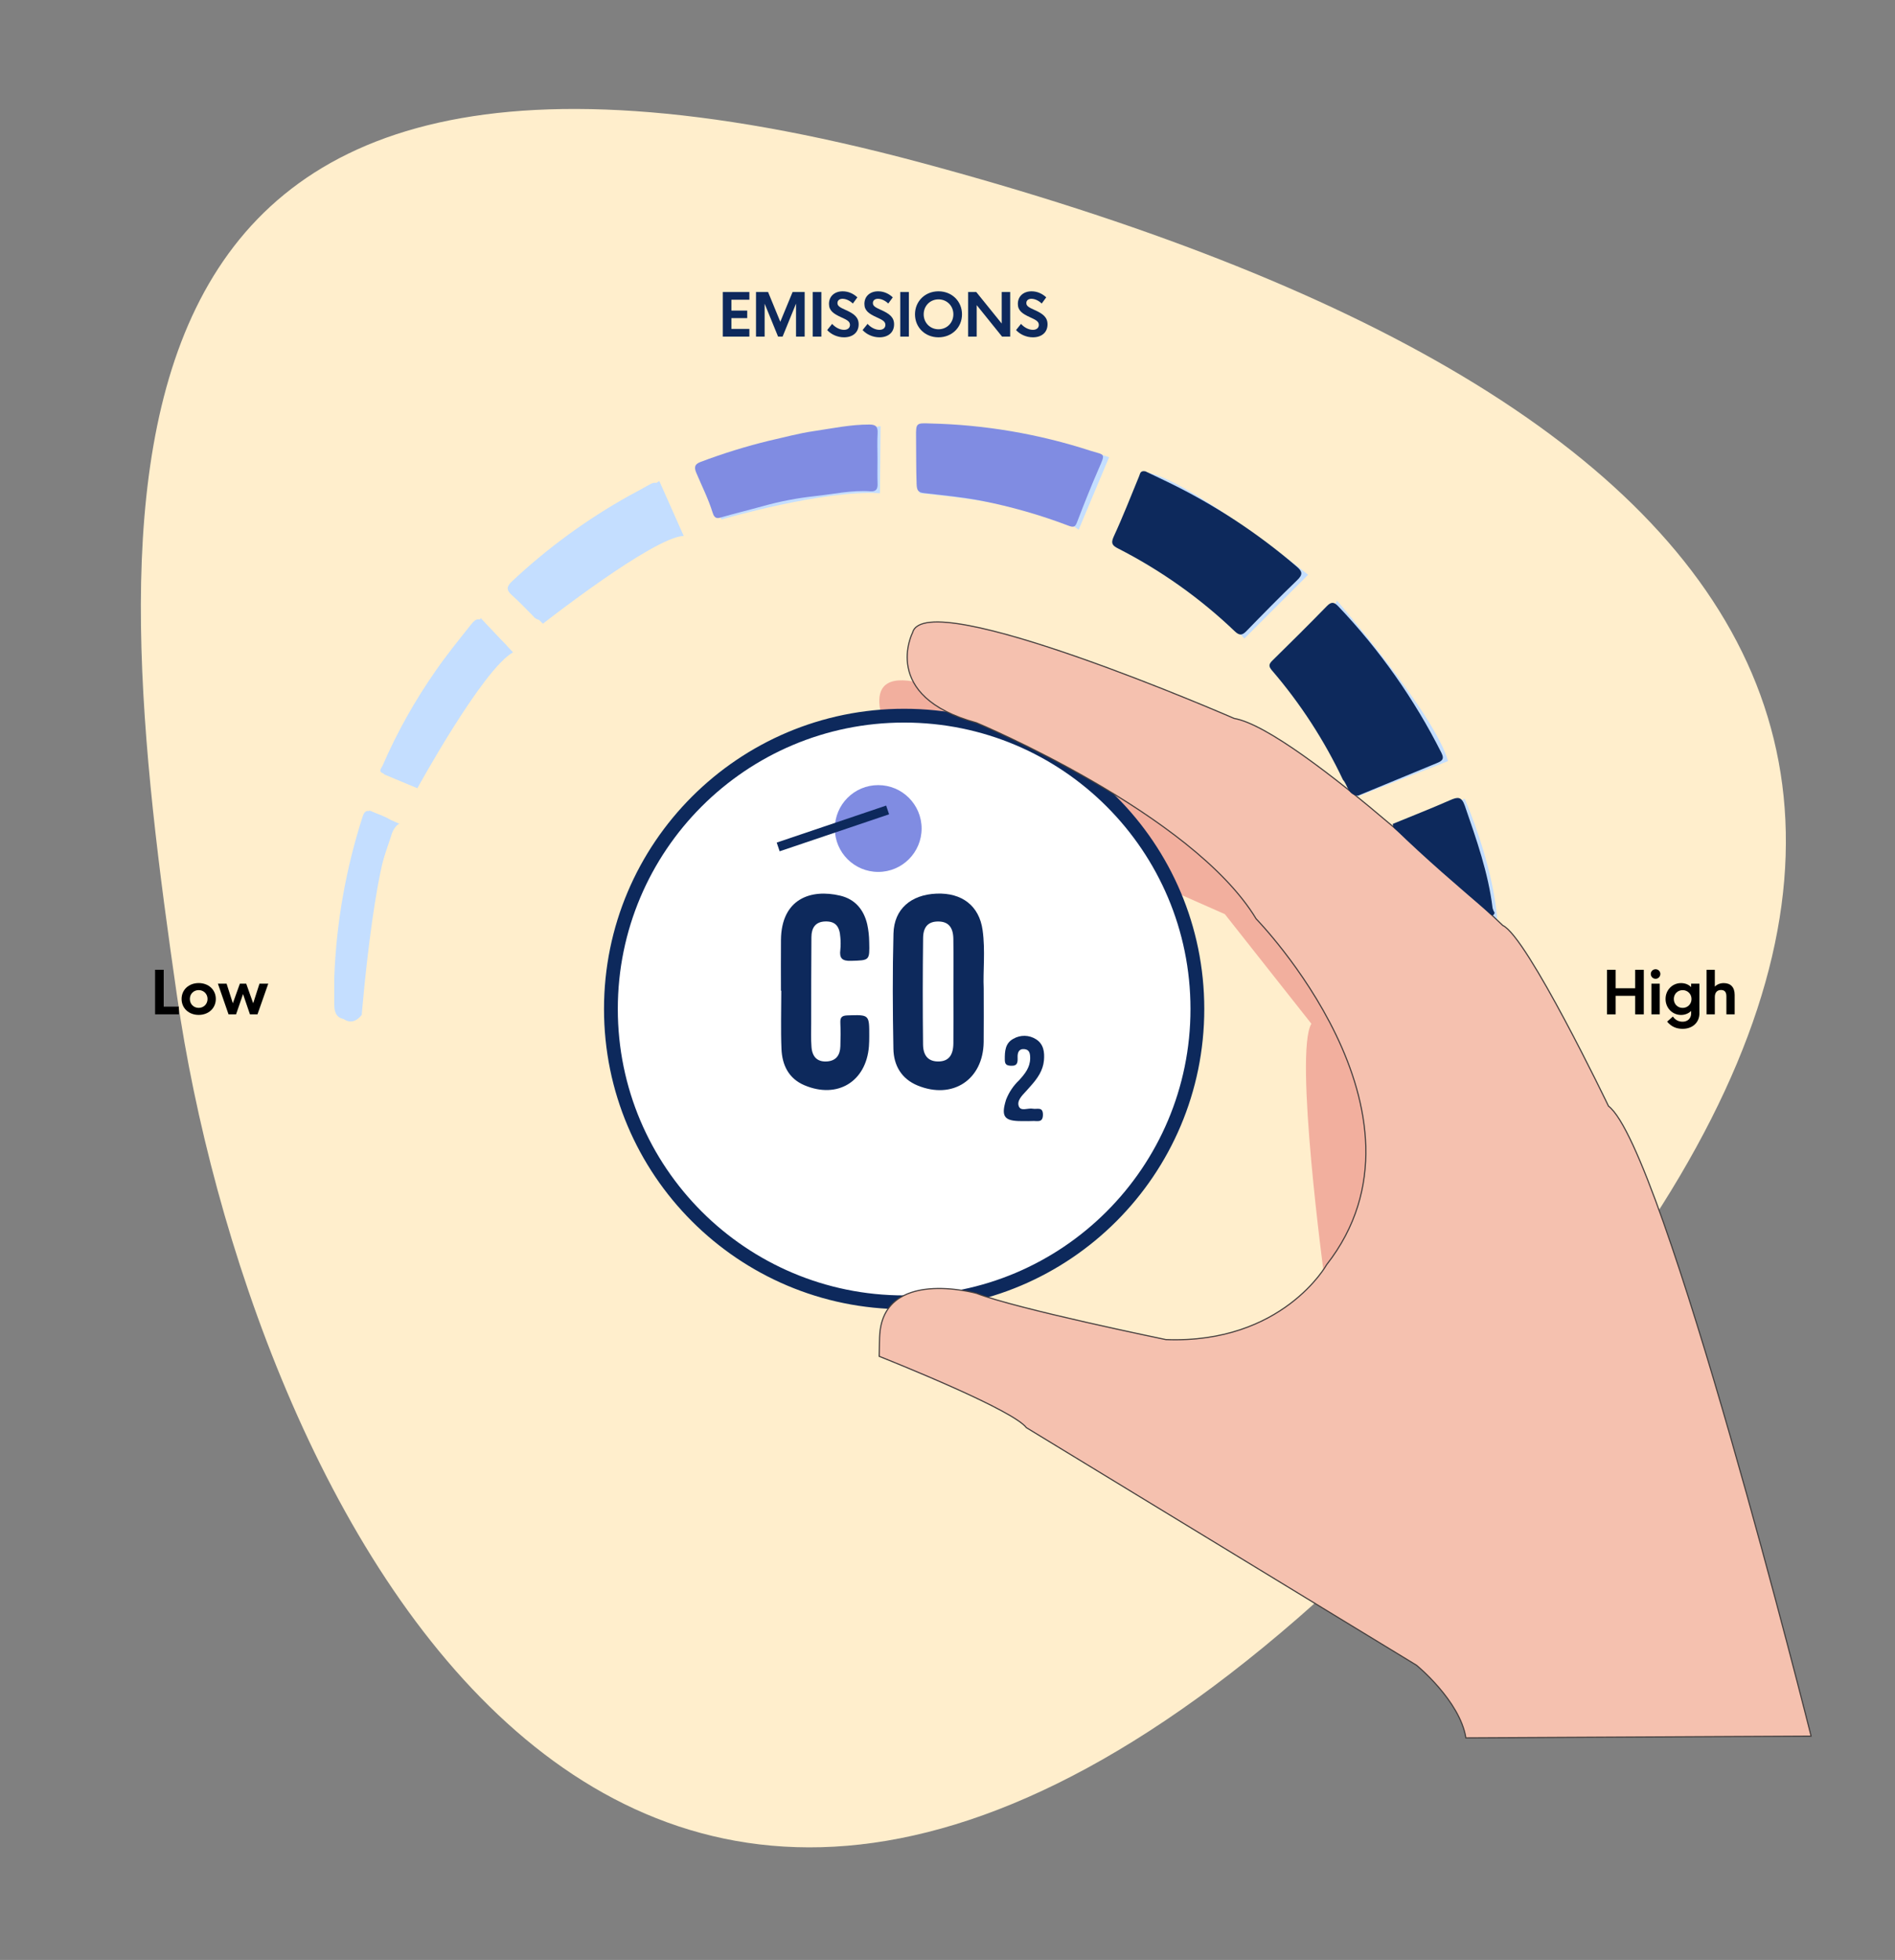
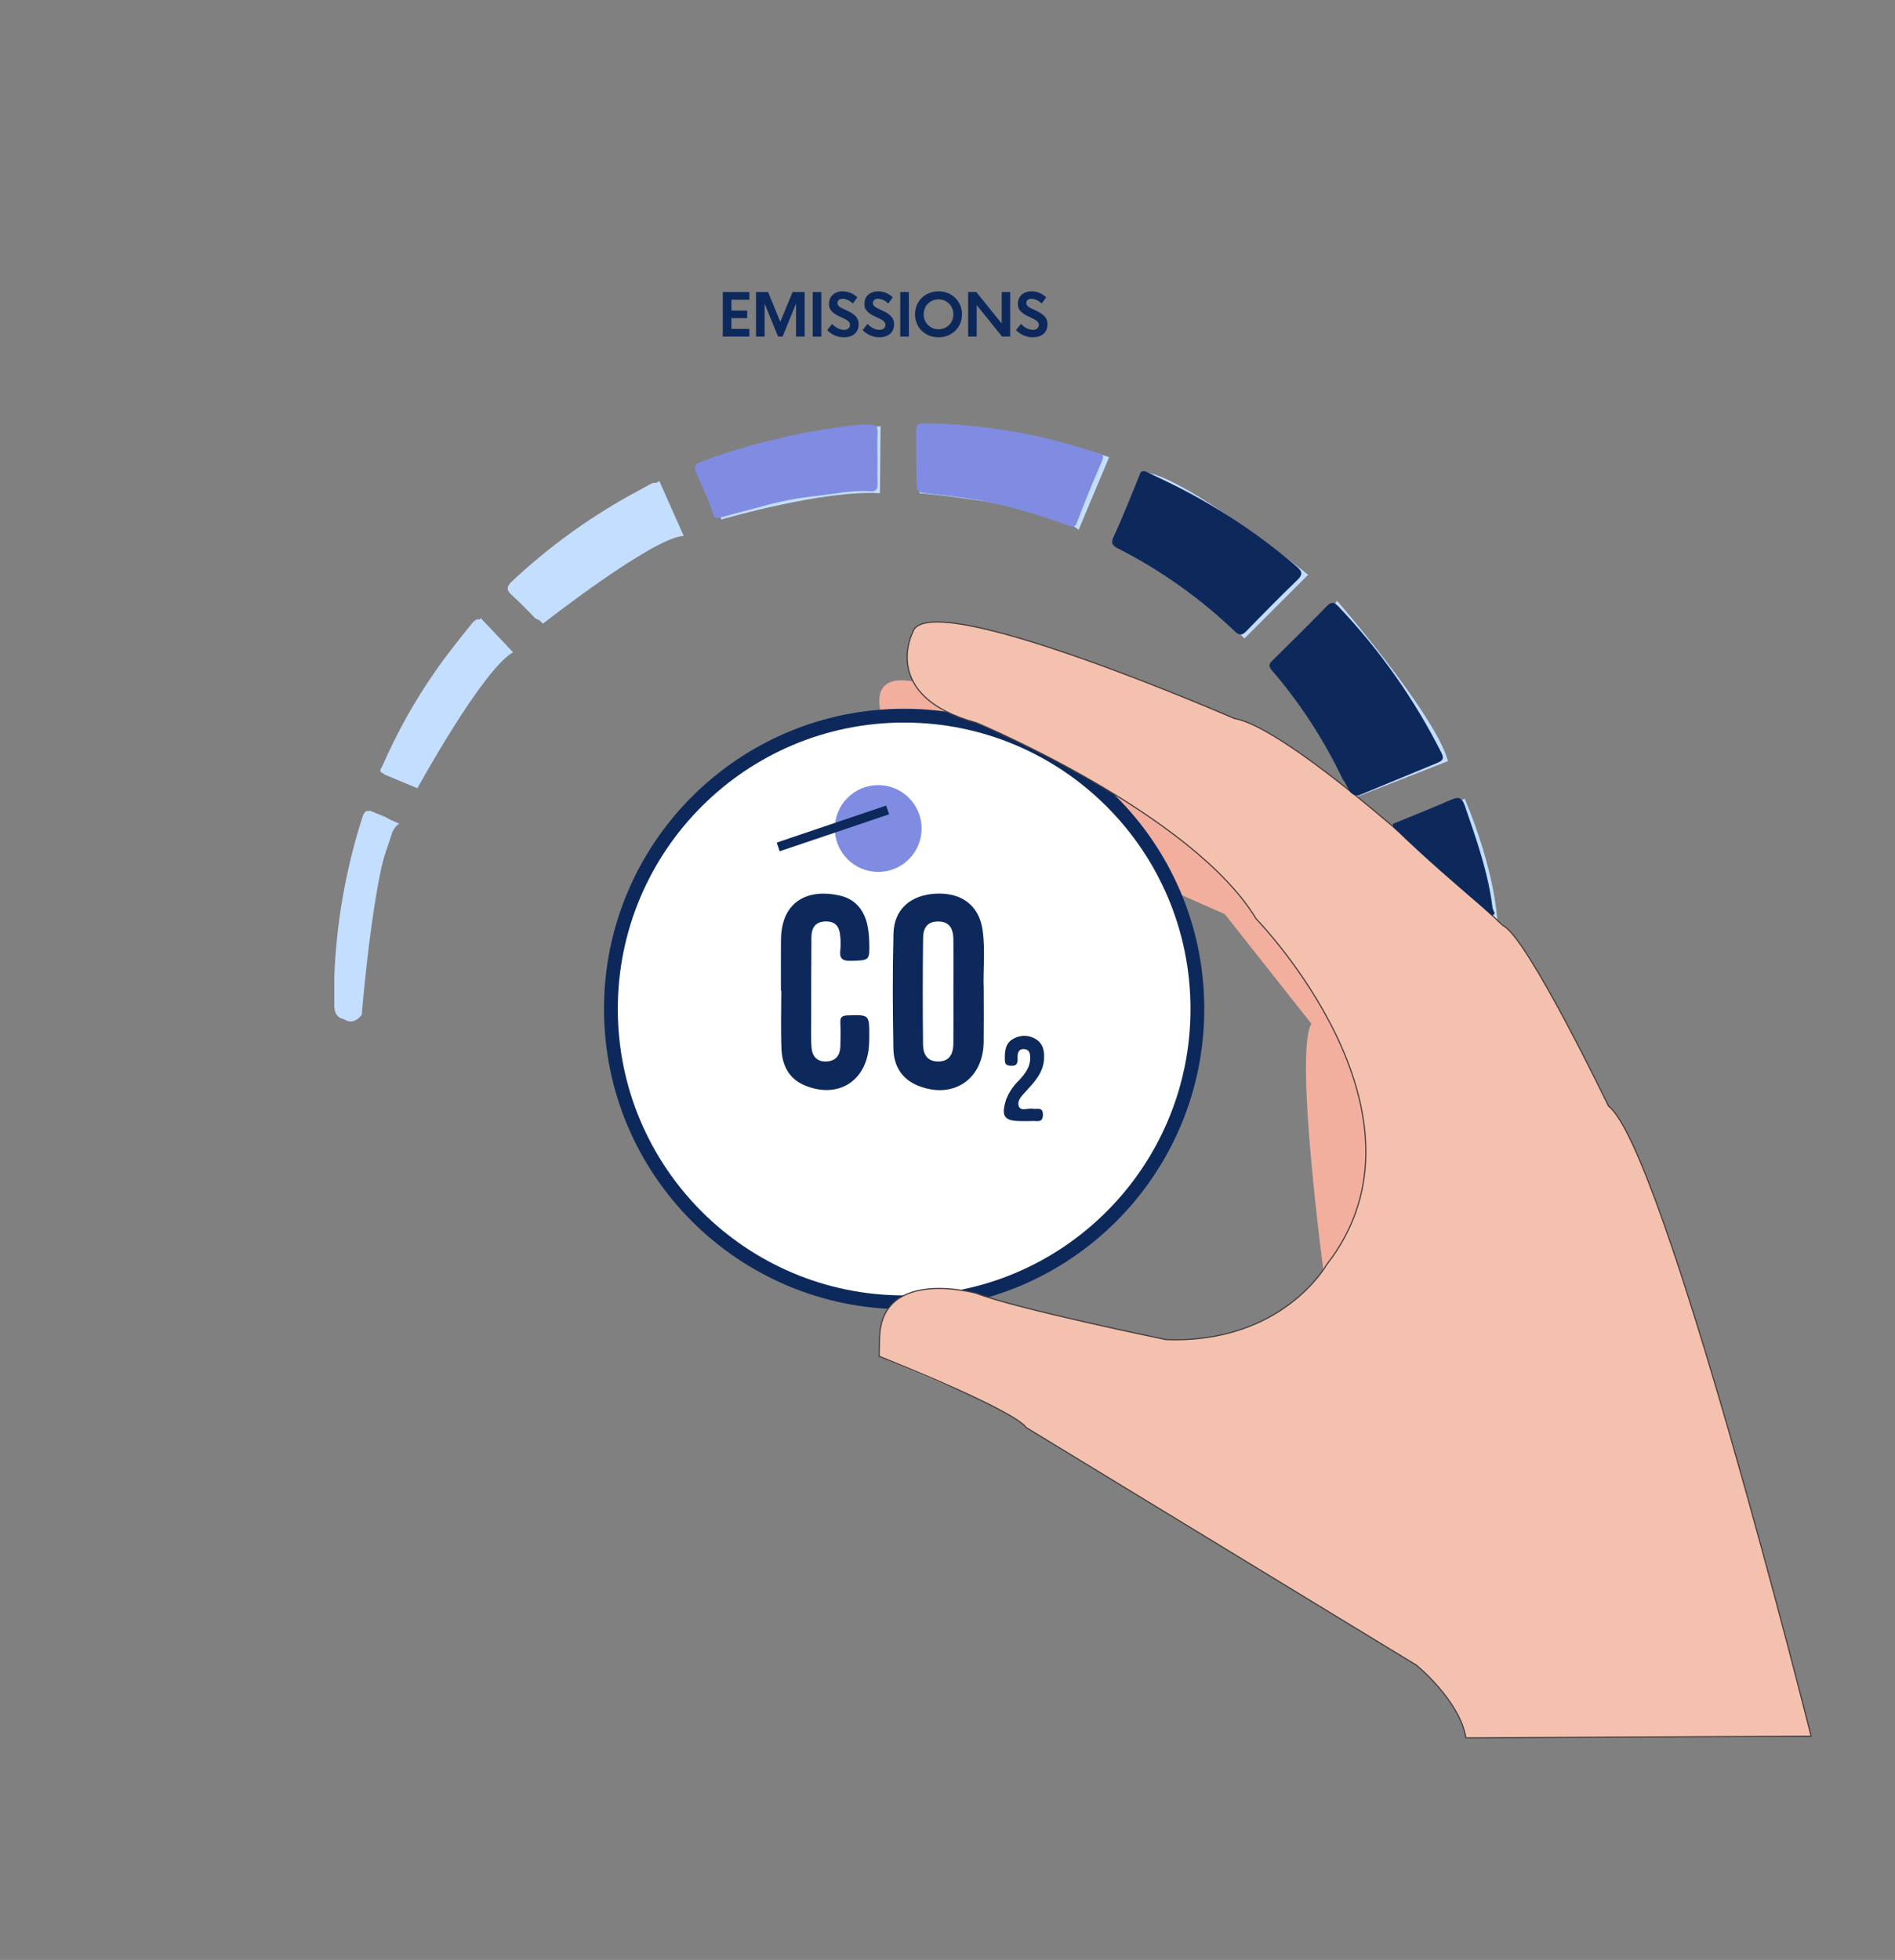
<svg xmlns="http://www.w3.org/2000/svg" xmlns:xlink="http://www.w3.org/1999/xlink" width="412pt" height="426pt" viewBox="0 0 412 426" version="1.1">
  <rect x="0" y="0" width="412" height="426" fill="#808080" stroke="none" />
  <defs>
    <g>
      <symbol overflow="visible" id="glyph0-0">
        <path style="stroke:none;" d="M 6.484 0 L 6.484 -9.688 L 0.641 -9.688 L 0.641 0 Z M 2.016 -8.312 L 5.109 -8.312 L 5.109 -1.375 L 2.016 -1.375 Z M 2.016 -8.312 " />
      </symbol>
      <symbol overflow="visible" id="glyph0-1">
        <path style="stroke:none;" d="M 2.75 -9.688 L 0.875 -9.688 L 0.875 0 L 6.047 0 L 6.047 -1.672 L 2.75 -1.672 Z M 2.75 -9.688 " />
      </symbol>
      <symbol overflow="visible" id="glyph0-2">
        <path style="stroke:none;" d="M 4.203 0.125 C 6.344 0.125 7.922 -1.328 7.922 -3.344 C 7.922 -5.344 6.344 -6.797 4.203 -6.797 C 2.047 -6.797 0.484 -5.344 0.484 -3.344 C 0.484 -1.328 2.047 0.125 4.203 0.125 Z M 4.203 -1.406 C 3.125 -1.406 2.281 -2.203 2.281 -3.344 C 2.281 -4.469 3.125 -5.266 4.203 -5.266 C 5.266 -5.266 6.125 -4.453 6.125 -3.344 C 6.125 -2.219 5.266 -1.406 4.203 -1.406 Z M 4.203 -1.406 " />
      </symbol>
      <symbol overflow="visible" id="glyph0-3">
        <path style="stroke:none;" d="M 7.906 -2.406 L 6.391 -6.672 L 5.016 -6.672 L 3.484 -2.406 L 2.125 -6.672 L 0.234 -6.672 L 2.547 0 L 4.188 0 L 5.703 -4.406 L 7.203 0 L 8.844 0 L 11.188 -6.672 L 9.281 -6.672 Z M 7.906 -2.406 " />
      </symbol>
      <symbol overflow="visible" id="glyph0-4">
        <path style="stroke:none;" d="M 7 -5.672 L 2.75 -5.672 L 2.75 -9.688 L 0.875 -9.688 L 0.875 0 L 2.75 0 L 2.75 -4.031 L 7 -4.031 L 7 0 L 8.875 0 L 8.875 -9.688 L 7 -9.688 Z M 7 -5.672 " />
      </symbol>
      <symbol overflow="visible" id="glyph0-5">
        <path style="stroke:none;" d="M 1.688 -7.734 C 2.25 -7.734 2.719 -8.203 2.719 -8.781 C 2.719 -9.359 2.25 -9.812 1.688 -9.812 C 1.109 -9.812 0.641 -9.359 0.641 -8.781 C 0.641 -8.203 1.109 -7.734 1.688 -7.734 Z M 2.578 0 L 2.578 -6.672 L 0.781 -6.672 L 0.781 0 Z M 2.578 0 " />
      </symbol>
      <symbol overflow="visible" id="glyph0-6">
        <path style="stroke:none;" d="M 4.203 3.141 C 6.375 3.141 7.844 1.734 7.844 -0.203 L 7.844 -6.672 L 6.047 -6.672 L 6.047 -5.922 C 5.5 -6.484 4.734 -6.797 3.844 -6.797 C 1.969 -6.797 0.484 -5.297 0.484 -3.344 C 0.484 -1.391 1.969 0.125 3.844 0.125 C 4.734 0.125 5.5 -0.203 6.047 -0.75 L 6.047 -0.203 C 6.047 0.875 5.281 1.594 4.203 1.594 C 3.328 1.594 2.625 1.25 2.078 0.469 L 0.828 1.578 C 1.828 2.797 3.031 3.141 4.203 3.141 Z M 4.203 -1.406 C 3.141 -1.406 2.281 -2.203 2.281 -3.344 C 2.281 -4.469 3.141 -5.266 4.203 -5.266 C 5.266 -5.266 6.125 -4.453 6.125 -3.344 C 6.125 -2.219 5.266 -1.406 4.203 -1.406 Z M 4.203 -1.406 " />
      </symbol>
      <symbol overflow="visible" id="glyph0-7">
        <path style="stroke:none;" d="M 4.516 -6.797 C 3.719 -6.797 3.062 -6.516 2.578 -6.031 L 2.578 -9.688 L 0.781 -9.688 L 0.781 0 L 2.578 0 L 2.578 -3.766 C 2.578 -4.797 3.125 -5.297 3.906 -5.297 C 4.594 -5.297 5.094 -4.984 5.094 -3.922 L 5.094 0 L 6.891 0 L 6.891 -4.234 C 6.891 -5.906 6.016 -6.797 4.516 -6.797 Z M 4.516 -6.797 " />
      </symbol>
      <symbol overflow="visible" id="glyph0-8">
        <path style="stroke:none;" d="M 6.656 -9.688 L 0.875 -9.688 L 0.875 0 L 6.656 0 L 6.656 -1.672 L 2.75 -1.672 L 2.75 -4.016 L 6.188 -4.016 L 6.188 -5.656 L 2.75 -5.656 L 2.75 -8.016 L 6.656 -8.016 Z M 6.656 -9.688 " />
      </symbol>
      <symbol overflow="visible" id="glyph0-9">
        <path style="stroke:none;" d="M 6.156 -3.219 L 3.5 -9.688 L 0.875 -9.688 L 0.875 0 L 2.75 0 L 2.75 -7.156 L 5.672 0 L 6.656 0 L 9.578 -7.172 L 9.578 0 L 11.453 0 L 11.453 -9.688 L 8.828 -9.688 Z M 6.156 -3.219 " />
      </symbol>
      <symbol overflow="visible" id="glyph0-10">
        <path style="stroke:none;" d="M 2.75 0 L 2.75 -9.688 L 0.875 -9.688 L 0.875 0 Z M 2.75 0 " />
      </symbol>
      <symbol overflow="visible" id="glyph0-11">
        <path style="stroke:none;" d="M 4.047 0.156 C 5.922 0.156 7.234 -0.875 7.234 -2.672 C 7.234 -4.203 6.219 -4.984 4.422 -5.781 C 3.016 -6.391 2.625 -6.719 2.625 -7.297 C 2.625 -7.891 3.094 -8.219 3.719 -8.219 C 4.438 -8.219 5.281 -7.859 5.969 -7.188 L 6.953 -8.531 C 6.109 -9.328 5 -9.844 3.766 -9.844 C 2 -9.844 0.781 -8.766 0.781 -7.109 C 0.781 -5.656 1.734 -4.969 3.5 -4.172 C 4.719 -3.625 5.344 -3.281 5.344 -2.547 C 5.344 -1.875 4.828 -1.469 4.047 -1.469 C 3.125 -1.469 2.125 -2.016 1.469 -2.766 L 0.391 -1.422 C 1.25 -0.469 2.625 0.156 4.047 0.156 Z M 4.047 0.156 " />
      </symbol>
      <symbol overflow="visible" id="glyph0-12">
        <path style="stroke:none;" d="M 5.562 0.156 C 8.469 0.156 10.672 -1.984 10.672 -4.844 C 10.672 -7.688 8.469 -9.844 5.562 -9.844 C 2.656 -9.844 0.453 -7.688 0.453 -4.844 C 0.453 -1.984 2.656 0.156 5.562 0.156 Z M 5.562 -1.594 C 3.75 -1.594 2.344 -3 2.344 -4.844 C 2.344 -6.688 3.75 -8.094 5.562 -8.094 C 7.391 -8.094 8.797 -6.688 8.797 -4.844 C 8.797 -3 7.391 -1.594 5.562 -1.594 Z M 5.562 -1.594 " />
      </symbol>
      <symbol overflow="visible" id="glyph0-13">
        <path style="stroke:none;" d="M 8.172 -2.844 L 2.641 -9.688 L 0.875 -9.688 L 0.875 0 L 2.734 0 L 2.734 -6.844 L 8.25 0 L 10.016 0 L 10.016 -9.688 L 8.172 -9.688 Z M 8.172 -2.844 " />
      </symbol>
    </g>
    <clipPath id="clip1">
-       <path d="M 30 23.5 L 389 23.5 L 389 401.68 L 30 401.68 Z M 30 23.5 " />
-     </clipPath>
+       </clipPath>
    <clipPath id="clip3">
      <path d="M 0.625 0.684 L 358.277 0.684 L 358.277 378.527 L 0.625 378.527 Z M 0.625 0.684 " />
    </clipPath>
    <clipPath id="clip2">
      <rect x="0" y="0" width="359" height="379" />
    </clipPath>
    <g id="surface5" clip-path="url(#clip2)">
      <g clip-path="url(#clip3)" clip-rule="nonzero">
        <path style=" stroke:none;fill-rule:nonzero;fill:rgb(100%,93.333%,80%);fill-opacity:1;" d="M 170.031 12.301 C 359.039 63.012 430.879 156.859 267.211 314.898 C 103.543 472.938 23.84 299.711 8.469 193.371 C -6.898 87.027 -18.98 -38.414 170.031 12.301 " />
      </g>
    </g>
    <clipPath id="clip5">
      <path d="M 0.844 0.18 L 26.551 0.18 L 26.551 14.816 L 0.844 14.816 Z M 0.844 0.18 " />
    </clipPath>
    <clipPath id="clip7">
      <path d="M 7 4 L 26.551 4 L 26.551 12 L 7 12 Z M 7 4 " />
    </clipPath>
    <clipPath id="clip6">
-       <rect x="0" y="0" width="27" height="15" />
-     </clipPath>
+       </clipPath>
    <g id="surface9" clip-path="url(#clip6)">
      <g style="fill:rgb(0%,0%,0%);fill-opacity:1;">
        <use xlink:href="#glyph0-1" x="0.844" y="11.467" />
      </g>
      <g clip-path="url(#clip7)" clip-rule="nonzero">
        <g style="fill:rgb(0%,0%,0%);fill-opacity:1;">
          <use xlink:href="#glyph0-2" x="6.998" y="11.467" />
          <use xlink:href="#glyph0-3" x="15.138" y="11.467" />
        </g>
      </g>
    </g>
    <clipPath id="clip4">
      <rect x="0" y="0" width="27" height="15" />
    </clipPath>
    <g id="surface11" clip-path="url(#clip4)">
      <g clip-path="url(#clip5)" clip-rule="nonzero">
        <use xlink:href="#surface9" />
      </g>
    </g>
    <clipPath id="clip9">
      <path d="M 0.512 0.184 L 29.848 0.184 L 29.848 14.824 L 0.512 14.824 Z M 0.512 0.184 " />
    </clipPath>
    <clipPath id="clip11">
-       <path d="M 1 1 L 29.848 1 L 29.848 14.824 L 1 14.824 Z M 1 1 " />
-     </clipPath>
+       </clipPath>
    <clipPath id="clip10">
      <rect x="0" y="0" width="30" height="15" />
    </clipPath>
    <g id="surface15" clip-path="url(#clip10)">
      <g clip-path="url(#clip11)" clip-rule="nonzero">
        <g style="fill:rgb(0%,0%,0%);fill-opacity:1;">
          <use xlink:href="#glyph0-4" x="0.511" y="11.474" />
          <use xlink:href="#glyph0-5" x="10.264" y="11.474" />
          <use xlink:href="#glyph0-6" x="13.631" y="11.474" />
          <use xlink:href="#glyph0-7" x="22.249" y="11.474" />
        </g>
      </g>
    </g>
    <clipPath id="clip8">
      <rect x="0" y="0" width="30" height="15" />
    </clipPath>
    <g id="surface17" clip-path="url(#clip8)">
      <g clip-path="url(#clip9)" clip-rule="nonzero">
        <use xlink:href="#surface15" />
      </g>
    </g>
    <clipPath id="clip13">
      <path d="M 0.27 0.871 L 72.211 0.871 L 72.211 15.512 L 0.27 15.512 Z M 0.27 0.871 " />
    </clipPath>
    <clipPath id="clip14">
      <rect x="0" y="0" width="73" height="16" />
    </clipPath>
    <g id="surface21" clip-path="url(#clip14)">
      <g style="fill:rgb(5.098%,16.078%,36.078%);fill-opacity:1;">
        <use xlink:href="#glyph0-8" x="0.268" y="12.161" />
        <use xlink:href="#glyph0-9" x="7.492" y="12.161" />
        <use xlink:href="#glyph0-10" x="19.825" y="12.161" />
        <use xlink:href="#glyph0-11" x="23.451" y="12.161" />
        <use xlink:href="#glyph0-11" x="31.152" y="12.161" />
        <use xlink:href="#glyph0-10" x="38.854" y="12.161" />
        <use xlink:href="#glyph0-12" x="42.479" y="12.161" />
        <use xlink:href="#glyph0-13" x="53.613" y="12.161" />
        <use xlink:href="#glyph0-11" x="64.514" y="12.161" />
      </g>
    </g>
    <clipPath id="clip12">
      <rect x="0" y="0" width="73" height="16" />
    </clipPath>
    <g id="surface23" clip-path="url(#clip12)">
      <g clip-path="url(#clip13)" clip-rule="nonzero">
        <use xlink:href="#surface21" />
      </g>
    </g>
  </defs>
  <g id="surface1">
    <g clip-path="url(#clip1)" clip-rule="nonzero">
      <use xlink:href="#surface5" transform="matrix(1,0,0,1,30,23)" />
    </g>
    <path style=" stroke:none;fill-rule:nonzero;fill:rgb(94.902%,68.628%,61.961%);fill-opacity:1;" d="M 287.887 277.359 C 287.887 277.359 281.316 228.723 285.117 222.516 L 266.297 198.691 L 249.074 191.082 C 249.074 191.082 204.023 174.062 194.012 161.246 C 194.012 161.246 184.602 144.629 200.02 148.434 L 245.273 170.258 C 245.273 170.258 293.328 210.707 296.332 236.531 C 296.328 236.527 302.672 262.516 287.887 277.359 " />
    <path style=" stroke:none;fill-rule:nonzero;fill:rgb(99.216%,83.922%,81.961%);fill-opacity:1;" d="M 207.547 301.828 C 207.547 301.828 212.566 298.984 210.734 294.633 C 210.734 294.633 200.879 287.605 193.777 288.367 C 193.777 288.367 190.645 291.039 191.332 294.938 Z M 207.547 301.828 " />
    <path style=" stroke:none;fill-rule:nonzero;fill:rgb(100%,100%,100%);fill-opacity:1;" d="M 196.574 155.551 C 231.785 155.551 260.328 184.098 260.328 219.305 C 260.328 254.516 231.785 283.059 196.574 283.059 C 161.363 283.059 132.82 254.516 132.82 219.305 C 132.82 184.098 161.363 155.551 196.574 155.551 " />
    <path style="fill:none;stroke-width:3;stroke-linecap:butt;stroke-linejoin:miter;stroke:rgb(5.098%,16.078%,36.078%);stroke-opacity:1;stroke-miterlimit:4;" d="M 0 0.001 C 35.211 0.001 63.754 -28.546 63.754 -63.753 C 63.754 -98.964 35.211 -127.507 0 -127.507 C -35.211 -127.507 -63.754 -98.964 -63.754 -63.753 C -63.754 -28.546 -35.211 0.001 0 0.001 Z M 0 0.001 " transform="matrix(1,0,0,-1,196.574,155.552)" />
    <path style=" stroke:none;fill-rule:nonzero;fill:rgb(76.863%,87.059%,100%);fill-opacity:1;" d="M 86.824 179.043 L 80.328 176.156 C 80.328 176.156 72.633 197.867 74.074 220.898 C 74.074 220.898 76.238 223.605 78.645 220.598 C 78.645 220.598 81.836 181.07 86.824 179.043 " />
    <path style=" stroke:none;fill-rule:nonzero;fill:rgb(76.863%,87.059%,100%);fill-opacity:1;" d="M 83.453 168.281 L 90.742 171.328 C 90.742 171.328 104.918 145.492 111.543 141.781 L 104.523 134.355 C 104.523 134.355 85.574 160.73 83.453 168.281 " />
    <path style=" stroke:none;fill-rule:nonzero;fill:rgb(76.863%,87.059%,100%);fill-opacity:1;" d="M 110.484 128.137 L 118.039 135.559 C 118.039 135.559 142.02 116.746 148.648 116.48 L 143.348 104.555 C 143.348 104.555 117.508 120.449 110.484 128.137 " />
    <path style=" stroke:none;fill-rule:nonzero;fill:rgb(76.863%,87.059%,100%);fill-opacity:1;" d="M 156.859 112.902 C 156.859 112.902 179.121 106.41 191.312 107.203 L 191.445 92.629 C 191.445 92.629 157.258 97.398 151.824 101.109 Z M 156.859 112.902 " />
    <path style=" stroke:none;fill-rule:nonzero;fill:rgb(76.863%,87.059%,100%);fill-opacity:1;" d="M 199.926 107.199 C 199.926 107.199 227.75 109.59 234.508 115.148 L 241.133 99.383 C 241.133 99.383 218.738 91.562 199.926 92.492 Z M 199.926 107.199 " />
    <path style=" stroke:none;fill-rule:nonzero;fill:rgb(76.863%,87.059%,100%);fill-opacity:1;" d="M 270.539 138.793 L 284.41 124.926 C 284.41 124.926 257.965 103.801 249.094 102.672 L 242.641 118.637 C 242.641 118.637 259.574 126.535 270.539 138.793 " />
    <path style=" stroke:none;fill-rule:nonzero;fill:rgb(76.863%,87.059%,100%);fill-opacity:1;" d="M 293.914 173.605 C 293.914 173.605 284.277 148.336 276.461 144.879 C 276.461 144.879 290.824 131.789 290.641 130.516 C 290.641 130.516 311.914 155.062 314.824 165.422 Z M 293.914 173.605 " />
    <path style=" stroke:none;fill-rule:nonzero;fill:rgb(76.863%,87.059%,100%);fill-opacity:1;" d="M 318.457 173.605 L 299.914 181.602 L 307.188 201.059 L 325.551 200.516 C 325.551 200.516 325.367 190.148 318.457 173.605 " />
    <path style="fill-rule:nonzero;fill:rgb(96.078%,75.687%,68.628%);fill-opacity:1;stroke-width:0.25;stroke-linecap:butt;stroke-linejoin:miter;stroke:rgb(26.666%,24.313%,23.921%);stroke-opacity:1;stroke-miterlimit:10;" d="M 0 -0.001 C 0 -0.001 -32.078 127.835 -44.05 136.933 C -44.05 136.933 -61.761 173.796 -67.031 176.195 C -67.031 176.195 -111.558 218.804 -125.441 221.199 C -125.441 221.199 -192.472 250.406 -195.343 239.871 C -195.343 239.871 -202.527 225.988 -181.461 220.246 C -181.461 220.246 -134.539 200.617 -120.656 177.632 C -120.656 177.632 -79.48 135.499 -105.332 102.464 C -105.332 102.464 -114.91 85.226 -140.285 86.187 C -140.285 86.187 -172.84 92.886 -181.461 96.238 C -181.461 96.238 -202.047 101.984 -202.527 86.664 L -202.617 82.55 C -202.617 82.55 -193.965 79.136 -185.617 75.371 C -178.722 72.261 -172.039 68.91 -170.613 67.046 L -85.804 15.414 C -85.804 15.414 -76.371 7.734 -75.054 -0.387 Z M 0 -0.001 " transform="matrix(1,0,0,-1,393.761,377.347)" />
    <path style=" stroke:none;fill-rule:nonzero;fill:rgb(5.098%,16.078%,36.078%);fill-opacity:1;" d="M 295.273 172.93 C 293.059 172.852 293.047 170.66 291.977 169.492 C 287.914 160.898 282.715 152.895 276.52 145.691 C 275.691 144.723 275.934 144.262 276.699 143.512 C 280.656 139.625 284.594 135.719 288.469 131.746 C 289.469 130.723 290.062 130.836 290.992 131.816 C 299.984 141.273 307.531 152.004 313.402 163.66 C 314.137 165.105 313.348 165.465 312.301 165.895 C 306.621 168.23 300.945 170.574 295.273 172.93 " />
    <path style=" stroke:none;fill-rule:nonzero;fill:rgb(5.098%,16.078%,36.078%);fill-opacity:1;" d="M 249.031 102.445 C 250.574 103.188 252.332 104.02 254.086 104.867 C 264.109 109.742 273.465 115.887 281.922 123.145 C 283.188 124.227 283.281 124.895 282.027 126.098 C 278.262 129.723 274.594 133.457 270.949 137.207 C 270 138.18 269.391 138.102 268.441 137.199 C 260.918 130.012 252.387 123.961 243.121 119.23 C 242.051 118.684 241.398 118.227 242.109 116.688 C 244.117 112.352 245.852 107.895 247.672 103.473 C 247.898 102.918 247.91 102.23 249.031 102.445 " />
    <path style=" stroke:none;fill-rule:nonzero;fill:rgb(50.197%,54.903%,88.628%);fill-opacity:1;" d="M 202.234 92.043 C 214.09 92.312 225.844 94.312 237.121 97.984 C 240.203 98.953 240.414 98.371 238.875 101.883 C 237.23 105.641 235.719 109.453 234.25 113.285 C 233.859 114.316 233.633 114.766 232.391 114.293 C 226.242 111.949 219.902 110.133 213.441 108.859 C 209.332 108.051 205.133 107.672 200.965 107.184 C 199.688 107.035 199.344 106.695 199.285 105.258 C 199.16 101.801 199.203 98.344 199.164 94.891 C 199.133 91.965 199.207 91.918 202.234 92.043 " />
    <path style=" stroke:none;fill-rule:nonzero;fill:rgb(50.197%,54.903%,88.628%);fill-opacity:1;" d="M 190.781 99.766 C 190.781 101.57 190.734 103.375 190.797 105.176 C 190.84 106.32 190.441 106.871 189.262 106.789 C 185.184 106.496 181.184 107.406 177.176 107.836 C 173.367 108.246 169.602 108.969 165.914 109.996 C 162.785 110.867 159.613 111.633 156.484 112.539 C 155.461 112.836 155.133 112.059 154.926 111.398 C 154.008 108.43 152.602 105.664 151.402 102.816 C 150.941 101.73 150.883 100.914 152.344 100.391 C 157.18 98.566 162.117 97.035 167.137 95.809 C 170.379 95.086 173.582 94.195 176.871 93.715 C 180.918 93.125 184.93 92.254 189.059 92.277 C 190.492 92.285 190.867 92.809 190.805 94.133 C 190.707 96.008 190.773 97.891 190.781 99.766 " />
    <path style=" stroke:none;fill-rule:nonzero;fill:rgb(76.863%,87.059%,100%);fill-opacity:1;" d="M 117.434 134.75 C 116.836 134.719 116.289 134.418 115.941 133.934 C 114.402 132.402 112.926 130.805 111.301 129.371 C 109.992 128.219 110.141 127.438 111.367 126.305 C 119.051 119.109 127.586 112.875 136.781 107.746 C 138.277 106.926 139.797 106.145 141.273 105.289 C 142.449 104.613 143.191 104.844 143.691 106.129 C 144.773 108.914 145.84 111.707 147.055 114.43 C 147.547 115.539 147.309 116.09 146.297 116.531 C 136.242 120.945 126.895 126.816 118.551 133.957 C 118.191 134.242 117.82 134.508 117.434 134.75 " />
    <path style=" stroke:none;fill-rule:nonzero;fill:rgb(76.863%,87.059%,100%);fill-opacity:1;" d="M 89.172 170.582 C 87.199 169.758 85.172 168.961 83.199 168.062 C 82.18 167.602 82.953 166.941 83.191 166.383 C 86.328 159.16 90.184 152.277 94.699 145.824 C 97.129 142.301 99.828 138.988 102.488 135.645 C 103.574 134.277 104.344 134.277 105.465 135.57 C 106.789 137.094 108.258 138.5 109.723 139.891 C 110.617 140.742 110.656 141.309 109.734 142.277 C 102.062 150.32 95.602 159.438 90.562 169.344 C 89.93 170.582 89.855 170.621 89.172 170.582 " />
    <path style=" stroke:none;fill-rule:nonzero;fill:rgb(76.863%,87.059%,100%);fill-opacity:1;" d="M 72.676 212.418 C 73.121 200.539 75.199 188.777 78.848 177.465 C 79.266 176.168 79.824 176.051 80.98 176.48 C 86.168 178.418 86.18 178.395 84.418 183.551 C 80.516 194.781 78.34 206.543 77.961 218.426 C 77.906 220.27 77.27 221.57 75.258 221.531 C 73.395 221.492 72.68 220.254 72.676 218.508 C 72.676 216.477 72.676 214.449 72.676 212.418 " />
    <path style=" stroke:none;fill-rule:nonzero;fill:rgb(5.098%,16.078%,36.078%);fill-opacity:1;" d="M 324.949 198.398 C 324.781 198.973 324.52 199.113 324.02 198.68 C 316.957 192.625 309.871 186.586 303.207 180.078 C 302.934 179.816 302.793 179.441 302.832 179.066 C 306.98 177.359 311.16 175.73 315.262 173.922 C 316.926 173.188 317.77 173.082 318.484 175.156 C 320.988 182.441 323.578 189.688 324.512 197.395 C 324.605 197.75 324.754 198.086 324.949 198.398 " />
    <path style=" stroke:none;fill-rule:nonzero;fill:rgb(5.098%,16.078%,36.078%);fill-opacity:1;" d="M 207.285 215.539 C 207.285 211.711 207.324 207.887 207.273 204.062 C 207.238 201.527 206.164 200.332 204.086 200.289 C 201.938 200.246 200.73 201.312 200.695 203.859 C 200.602 211.582 200.598 219.309 200.684 227.039 C 200.715 229.652 202.02 230.812 204.234 230.707 C 206.23 230.613 207.254 229.355 207.277 226.785 C 207.316 223.039 207.289 219.289 207.285 215.535 Z M 213.871 214.816 C 213.871 219.281 213.91 222.895 213.863 226.504 C 213.754 234.676 207.109 239.051 199.508 235.941 C 195.973 234.488 194.301 231.555 194.238 227.941 C 194.082 219.598 194.035 211.242 194.254 202.898 C 194.391 197.586 198.043 194.461 203.609 194.23 C 209.137 194.004 212.895 196.875 213.629 202.152 C 214.258 206.633 213.695 211.164 213.871 214.816 " />
    <path style=" stroke:none;fill-rule:nonzero;fill:rgb(5.098%,16.078%,36.078%);fill-opacity:1;" d="M 169.789 215.336 C 169.789 211.652 169.758 207.965 169.793 204.281 C 169.879 195.367 176.273 193.133 182.707 194.68 C 185.934 195.457 187.812 197.742 188.551 200.91 C 188.82 202.16 188.961 203.434 188.977 204.711 C 189.086 208.824 189.055 208.719 185.02 208.84 C 183.098 208.902 182.457 208.285 182.703 206.434 C 182.793 205.535 182.793 204.633 182.703 203.73 C 182.551 201.27 181.578 200.242 179.48 200.277 C 177.262 200.316 176.43 201.699 176.414 203.664 C 176.363 209.902 176.367 216.145 176.363 222.383 C 176.363 224.113 176.297 225.852 176.43 227.57 C 176.598 229.781 177.762 230.82 179.738 230.711 C 181.785 230.594 182.645 229.324 182.707 227.434 C 182.766 225.707 182.777 223.973 182.703 222.246 C 182.656 221.055 183.109 220.734 184.273 220.695 C 189 220.543 189 220.5 188.988 225.191 C 188.988 225.941 188.977 226.695 188.918 227.441 C 188.305 235.113 182.051 238.902 174.906 235.887 C 171.438 234.422 170.043 231.465 169.902 227.961 C 169.73 223.758 169.863 219.543 169.863 215.332 Z M 169.789 215.336 " />
    <path style=" stroke:none;fill-rule:nonzero;fill:rgb(5.098%,16.078%,36.078%);fill-opacity:1;" d="M 222.508 243.672 L 222.055 243.672 C 218.309 243.672 217.594 242.672 218.734 239.016 C 219.363 237.398 220.344 235.941 221.605 234.754 C 222.824 233.41 223.957 232.008 223.973 230.043 C 223.98 229.078 223.879 228.121 222.691 228.023 C 221.473 227.926 221.207 228.836 221.242 229.824 C 221.281 230.898 221.242 231.73 219.746 231.641 C 218.754 231.586 218.465 231.262 218.457 230.312 C 218.445 228.523 218.523 226.754 220.305 225.789 C 221.84 224.887 223.754 224.926 225.254 225.887 C 226.914 226.938 227.129 228.699 226.969 230.484 C 226.766 232.688 225.551 234.402 224.129 235.992 C 223.777 236.387 223.434 236.785 223.078 237.172 C 222.203 238.121 221.039 239.242 221.504 240.457 C 221.953 241.625 223.512 240.77 224.559 240.98 C 225.453 241.16 226.773 240.449 226.75 242.316 C 226.723 244.117 225.484 243.594 224.531 243.656 C 223.859 243.703 223.184 243.668 222.508 243.672 " />
    <path style=" stroke:none;fill-rule:nonzero;fill:rgb(50.197%,54.903%,88.628%);fill-opacity:1;" d="M 190.938 170.645 C 196.145 170.645 200.371 174.867 200.371 180.078 C 200.371 185.289 196.145 189.512 190.938 189.512 C 185.727 189.512 181.504 185.289 181.504 180.078 C 181.504 174.867 185.727 170.645 190.938 170.645 " />
    <use xlink:href="#surface11" transform="matrix(1,0,0,1,32,209)" />
    <use xlink:href="#surface17" transform="matrix(1,0,0,1,348,209)" />
    <use xlink:href="#surface23" transform="matrix(1,0,0,1,156,61)" />
    <path style="fill:none;stroke-width:2;stroke-linecap:butt;stroke-linejoin:miter;stroke:rgb(5.098%,16.078%,36.078%);stroke-opacity:1;stroke-miterlimit:10;" d="M 0.001 -0.002 L 23.794 8.041 " transform="matrix(1,0,0,-1,169.186,184.08)" />
  </g>
</svg>